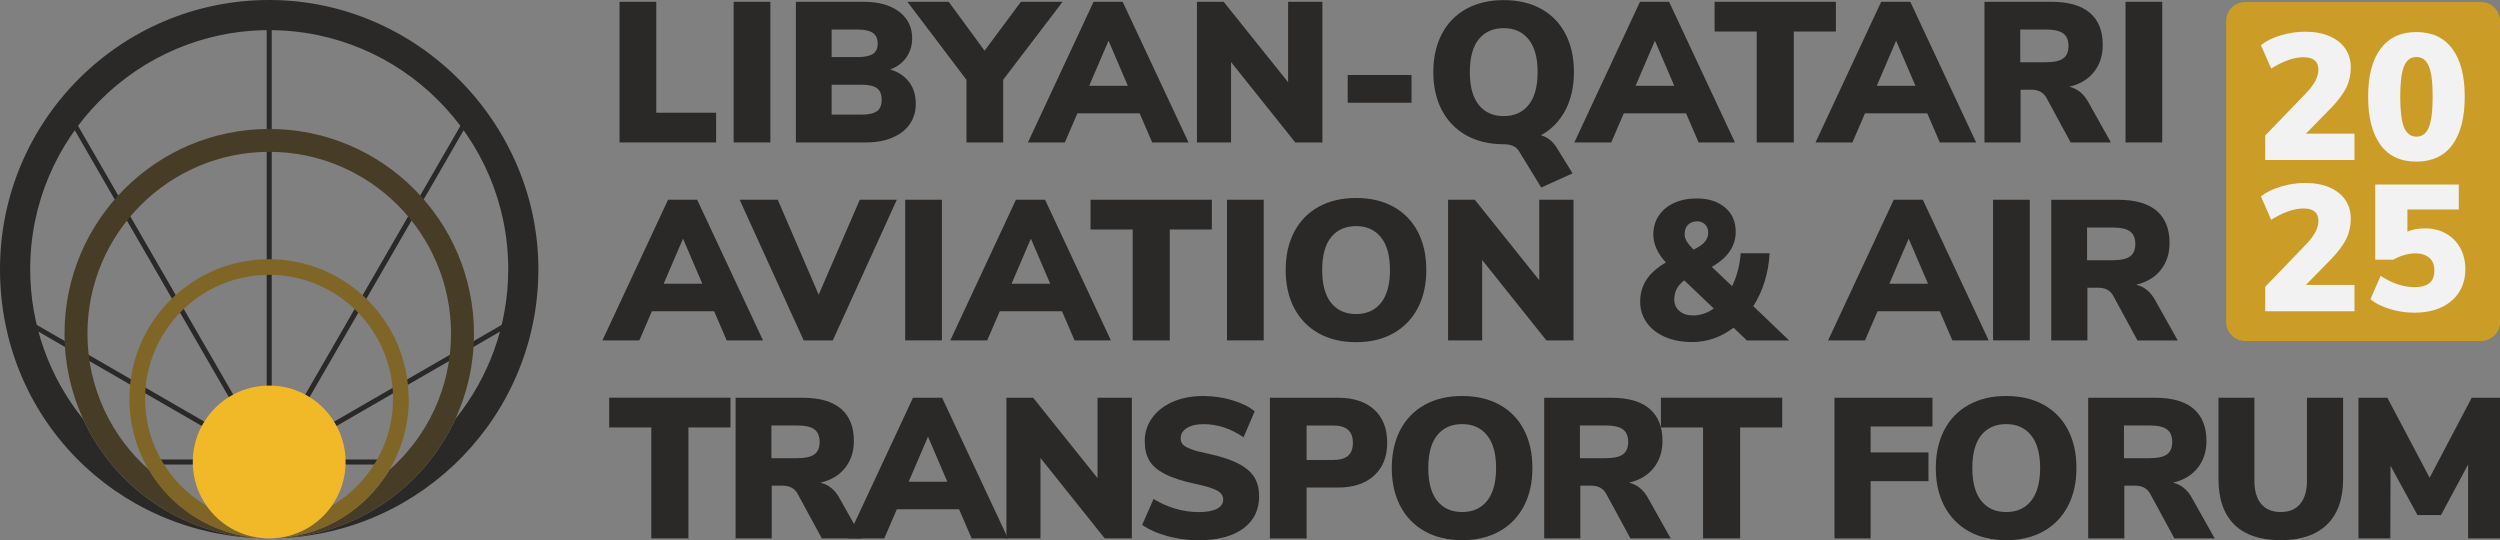
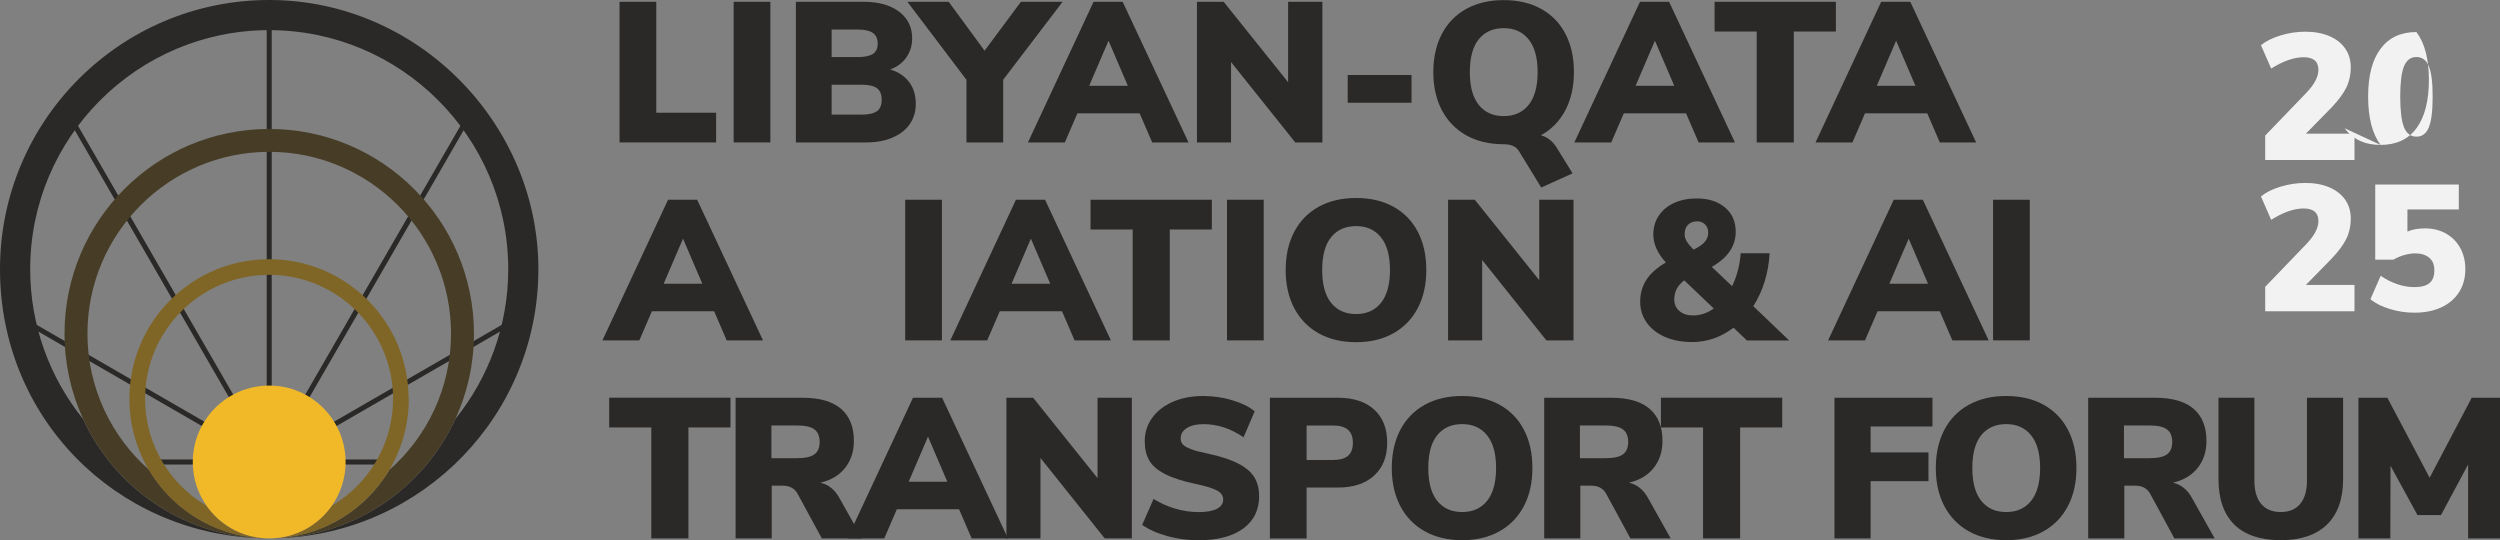
<svg xmlns="http://www.w3.org/2000/svg" id="Layer_2" data-name="Layer 2" viewBox="0 0 513.39 110.93">
  <rect x="0" y="0" width="513.39" height="110.93" fill="#808080" stroke="none" />
  <defs>
    <style>
      .cls-1 {
        fill: #2b2928;
      }

      .cls-2 {
        fill: #473d27;
      }

      .cls-3 {
        fill: #f2f2f2;
      }

      .cls-4 {
        fill: #cb9d27;
      }

      .cls-5 {
        fill: #7f6627;
      }

      .cls-6 {
        fill: #f1b927;
      }
    </style>
  </defs>
  <g id="Layer_1-2" data-name="Layer 1">
    <g>
      <g>
        <polygon class="cls-1" points="106.03 66.16 105.52 65.27 56.69 93.47 96.86 23.89 95.97 23.38 55.8 92.95 55.8 2.88 54.77 2.88 54.77 92.95 14.36 22.96 13.46 23.47 53.88 93.47 4.37 64.88 3.85 65.77 53.36 94.36 31.59 94.36 31.59 95.39 55.28 95.39 78.85 95.39 78.85 94.36 57.2 94.36 106.03 66.16" />
        <path class="cls-1" d="M55.28,0C24.75,0,0,24.75,0,55.28s23.75,54.26,53.42,55.24c-16.16-.7-29.96-10.53-36.36-24.47-6.79-8.42-10.86-19.13-10.86-30.77C6.19,28.21,28.21,6.19,55.28,6.19s49.09,22.02,49.09,49.09c0,11.63-4.07,22.34-10.86,30.76-6.4,13.94-20.19,23.78-36.36,24.48,29.67-.98,53.41-25.34,53.41-55.24S85.81,0,55.28,0Z" />
        <path class="cls-2" d="M97.33,68.52c0,6.25-1.36,12.19-3.82,17.52-6.4,13.94-20.19,23.78-36.36,24.48-.25.01-.51.02-.77.02-.11,0-.22.01-.34,0,9.37-.24,17.62-4.98,22.68-12.14.43-.61.84-1.24,1.23-1.89,7.77-6.84,12.67-16.86,12.67-28,0-20.59-16.75-37.33-37.33-37.33s-37.33,16.75-37.33,37.33c0,11.14,4.91,21.16,12.67,28,.38.65.79,1.28,1.23,1.89,5.06,7.16,13.31,11.9,22.68,12.14-.11,0-.22,0-.34,0-.25,0-.51-.01-.77-.02-16.16-.7-29.96-10.53-36.36-24.47-2.45-5.33-3.82-11.27-3.82-17.53,0-23.22,18.83-42.04,42.04-42.04s42.04,18.83,42.04,42.04Z" />
        <path class="cls-5" d="M83.95,81.89c0,5.34-1.46,10.35-4.01,14.63-.38.65-.79,1.28-1.23,1.89-5.06,7.16-13.31,11.9-22.68,12.14-.1,0-.21.01-.32,0,5.15-.14,9.67-2.76,12.42-6.7.41-.24.82-.49,1.21-.76.65-.43,1.29-.9,1.89-1.39,5.78-4.67,9.49-11.81,9.49-19.81,0-14.03-11.42-25.45-25.46-25.45s-25.46,11.42-25.46,25.45c0,8,3.71,15.14,9.49,19.81.6.49,1.24.96,1.89,1.39.39.26.8.52,1.21.76,2.75,3.94,7.28,6.56,12.42,6.7-.1,0-.21,0-.32,0-9.37-.24-17.62-4.98-22.68-12.14-.43-.61-.84-1.24-1.23-1.89-2.55-4.28-4.01-9.28-4.01-14.63,0-15.83,12.84-28.66,28.67-28.66s28.67,12.83,28.67,28.66Z" />
        <circle class="cls-6" cx="55.28" cy="94.87" r="15.69" />
      </g>
      <g>
        <path class="cls-1" d="M127.23.37h7.54v22.78h12.29v6.1h-19.83V.37Z" />
        <path class="cls-1" d="M150.66.37h7.54v28.88h-7.54V.37Z" />
        <path class="cls-1" d="M186.71,16.86c.9,1.21,1.35,2.71,1.35,4.49,0,1.58-.42,2.97-1.25,4.16-.83,1.19-2.02,2.11-3.56,2.76-1.54.66-3.35.98-5.43.98h-14.38V.37h13.97c3.03,0,5.44.68,7.23,2.03,1.79,1.35,2.68,3.18,2.68,5.47,0,1.48-.4,2.78-1.19,3.91-.79,1.13-1.9,1.96-3.32,2.48,1.69.52,2.99,1.39,3.89,2.6ZM170.78,11.72h5.37c1.42,0,2.46-.22,3.11-.65.66-.44.98-1.13.98-2.09,0-1.01-.33-1.75-.98-2.21-.66-.46-1.69-.7-3.11-.7h-5.37v5.65ZM180.1,22.84c.64-.48.96-1.26.96-2.36s-.32-1.88-.96-2.36c-.64-.48-1.71-.72-3.22-.72h-6.1v6.14h6.1c1.5,0,2.57-.24,3.22-.72Z" />
        <path class="cls-1" d="M206.01,16.39v12.86h-7.54v-12.86L186.34.37h8.48l7.37,10.04,7.46-10.04h8.56l-12.21,16.02Z" />
        <path class="cls-1" d="M234.03,23.27h-12.78l-2.58,5.98h-7.58L224.57.37h5.98l13.52,28.88h-7.46l-2.58-5.98ZM231.61,17.62l-3.97-9.26-3.97,9.26h7.95Z" />
        <path class="cls-1" d="M271.56.37v28.88h-5.57l-13.19-16.51v16.51h-7V.37h5.49l13.23,16.51V.37h7.05Z" />
        <path class="cls-1" d="M276.76,15.4h13.11v5.7h-13.11v-5.7Z" />
        <path class="cls-1" d="M319.73,30.4l3.2,5.2-6.43,2.91-4.59-7.5c-.57-.93-1.61-1.39-3.11-1.39-2.95,0-5.51-.61-7.68-1.82-2.17-1.21-3.84-2.94-5.02-5.16-1.17-2.22-1.76-4.84-1.76-7.84s.59-5.62,1.76-7.84c1.17-2.23,2.85-3.94,5.02-5.14,2.17-1.2,4.73-1.8,7.68-1.8s5.51.6,7.68,1.8c2.17,1.2,3.84,2.92,5,5.14,1.16,2.23,1.74,4.84,1.74,7.84s-.59,5.58-1.76,7.83c-1.17,2.24-2.85,3.96-5.04,5.16,1.37.35,2.47,1.23,3.32,2.62ZM313.92,21.53c1.23-1.54,1.84-3.79,1.84-6.74s-.62-5.19-1.86-6.72c-1.24-1.53-2.94-2.29-5.1-2.29s-3.89.76-5.12,2.27c-1.23,1.52-1.84,3.76-1.84,6.74s.61,5.23,1.84,6.76c1.23,1.53,2.94,2.29,5.12,2.29s3.89-.77,5.12-2.31Z" />
        <path class="cls-1" d="M346.24,23.27h-12.78l-2.58,5.98h-7.58L336.78.37h5.98l13.52,28.88h-7.46l-2.58-5.98ZM343.82,17.62l-3.97-9.26-3.97,9.26h7.95Z" />
        <path class="cls-1" d="M360.74,6.47h-8.64V.37h24.91v6.1h-8.64v22.78h-7.62V6.47Z" />
        <path class="cls-1" d="M395.77,23.27h-12.78l-2.58,5.98h-7.58L386.31.37h5.98l13.52,28.88h-7.46l-2.58-5.98ZM393.35,17.62l-3.97-9.26-3.97,9.26h7.95Z" />
-         <path class="cls-1" d="M433.5,29.25h-8.28l-5-9.22c-.63-1.06-1.63-1.6-2.99-1.6h-2.29v10.82h-7.42V.37h13.76c3.5,0,6.12.76,7.89,2.27s2.64,3.71,2.64,6.58c0,2.19-.6,4.04-1.8,5.55-1.2,1.52-2.9,2.53-5.08,3.05,1.67.36,2.99,1.43,3.97,3.24l4.59,8.19ZM423.69,12c.72-.52,1.09-1.37,1.09-2.54s-.36-2.07-1.09-2.6c-.72-.53-1.92-.8-3.58-.8h-5.24v6.72h5.24c1.67,0,2.86-.26,3.58-.78Z" />
-         <path class="cls-1" d="M436.49.37h7.54v28.88h-7.54V.37Z" />
        <path class="cls-1" d="M146.65,63.92h-12.78l-2.58,5.98h-7.58l13.48-28.88h5.98l13.52,28.88h-7.46l-2.58-5.98ZM144.23,58.27l-3.97-9.26-3.97,9.26h7.95Z" />
-         <path class="cls-1" d="M184.17,41.02l-13.15,28.88h-5.98l-13.15-28.88h7.83l8.4,19.5,8.44-19.5h7.62Z" />
        <path class="cls-1" d="M185.89,41.02h7.54v28.88h-7.54v-28.88Z" />
        <path class="cls-1" d="M218.09,63.92h-12.78l-2.58,5.98h-7.58l13.48-28.88h5.98l13.52,28.88h-7.46l-2.58-5.98ZM215.67,58.27l-3.97-9.26-3.97,9.26h7.95Z" />
        <path class="cls-1" d="M232.59,47.13h-8.64v-6.11h24.91v6.11h-8.64v22.78h-7.62v-22.78Z" />
        <path class="cls-1" d="M251.97,41.02h7.54v28.88h-7.54v-28.88Z" />
        <path class="cls-1" d="M270.8,68.45c-2.17-1.21-3.84-2.94-5.02-5.16-1.17-2.23-1.76-4.84-1.76-7.84s.59-5.62,1.76-7.85c1.17-2.23,2.85-3.94,5.02-5.14,2.17-1.2,4.73-1.8,7.68-1.8s5.51.6,7.68,1.8c2.17,1.2,3.84,2.92,5,5.14s1.74,4.84,1.74,7.85-.59,5.62-1.76,7.84c-1.17,2.23-2.85,3.95-5.02,5.16-2.17,1.22-4.72,1.82-7.64,1.82s-5.51-.61-7.68-1.82ZM283.6,62.18c1.23-1.54,1.84-3.79,1.84-6.74s-.62-5.19-1.86-6.72-2.94-2.29-5.1-2.29-3.89.76-5.12,2.27c-1.23,1.52-1.84,3.76-1.84,6.74s.61,5.23,1.84,6.76c1.23,1.53,2.94,2.29,5.12,2.29s3.89-.77,5.12-2.31Z" />
        <path class="cls-1" d="M323.13,41.02v28.88h-5.57l-13.19-16.51v16.51h-7v-28.88h5.49l13.23,16.51v-16.51h7.05Z" />
        <path class="cls-1" d="M358.74,69.91l-2.75-2.62c-2.57,1.97-5.41,2.95-8.52,2.95-2.08,0-3.92-.35-5.53-1.04-1.61-.7-2.87-1.67-3.77-2.93-.9-1.26-1.35-2.69-1.35-4.3,0-1.69.42-3.2,1.27-4.51s2.18-2.5,4.01-3.56c-1.72-1.86-2.58-3.78-2.58-5.78,0-1.45.38-2.73,1.13-3.85s1.8-1.99,3.15-2.6c1.35-.61,2.89-.92,4.61-.92,2.43,0,4.38.62,5.84,1.86,1.46,1.24,2.19,2.9,2.19,4.98,0,2.95-1.64,5.35-4.92,7.21l4.18,3.97c1.01-2.13,1.6-4.38,1.76-6.76h5.94c-.11,2.02-.45,3.95-1.02,5.8s-1.35,3.53-2.33,5.06l7.37,7.05h-8.68ZM351.93,63.35l-6.06-5.78c-1.37,1.04-2.05,2.33-2.05,3.89,0,1.01.36,1.82,1.07,2.42s1.64.9,2.79.9c1.5,0,2.92-.48,4.26-1.43ZM346.65,46.14c-.46.46-.7,1.11-.7,1.93,0,.49.13.97.39,1.43.26.46.74,1.05,1.46,1.76,1.06-.52,1.83-1.05,2.29-1.6.46-.55.7-1.17.7-1.88s-.21-1.24-.63-1.68c-.42-.44-.96-.65-1.62-.65-.79,0-1.42.23-1.88.7Z" />
        <path class="cls-1" d="M398.35,63.92h-12.78l-2.58,5.98h-7.58l13.48-28.88h5.98l13.52,28.88h-7.46l-2.58-5.98ZM395.93,58.27l-3.97-9.26-3.97,9.26h7.95Z" />
        <path class="cls-1" d="M409.29,41.02h7.54v28.88h-7.54v-28.88Z" />
-         <path class="cls-1" d="M447.22,69.91h-8.28l-5-9.22c-.63-1.07-1.63-1.6-2.99-1.6h-2.29v10.82h-7.42v-28.88h13.76c3.5,0,6.12.76,7.89,2.27,1.76,1.52,2.64,3.71,2.64,6.58,0,2.19-.6,4.04-1.8,5.55-1.2,1.52-2.9,2.53-5.08,3.05,1.67.36,2.99,1.43,3.97,3.24l4.59,8.19ZM437.41,52.66c.72-.52,1.09-1.37,1.09-2.54s-.36-2.07-1.09-2.6c-.72-.53-1.92-.8-3.58-.8h-5.24v6.72h5.24c1.67,0,2.86-.26,3.58-.78Z" />
        <path class="cls-1" d="M133.74,87.78h-8.64v-6.11h24.91v6.11h-8.64v22.78h-7.62v-22.78Z" />
        <path class="cls-1" d="M177.04,110.56h-8.28l-5-9.22c-.63-1.07-1.63-1.6-2.99-1.6h-2.29v10.82h-7.42v-28.88h13.76c3.5,0,6.12.76,7.89,2.27,1.76,1.52,2.64,3.71,2.64,6.58,0,2.19-.6,4.04-1.8,5.55-1.2,1.52-2.9,2.53-5.08,3.05,1.67.36,2.99,1.43,3.97,3.24l4.59,8.19ZM167.23,93.31c.72-.52,1.09-1.37,1.09-2.54s-.36-2.07-1.09-2.6c-.72-.53-1.92-.8-3.58-.8h-5.24v6.72h5.24c1.67,0,2.86-.26,3.58-.78Z" />
        <path class="cls-1" d="M196.95,104.58h-12.78l-2.58,5.98h-7.58l13.48-28.88h5.98l13.52,28.88h-7.46l-2.58-5.98ZM194.54,98.93l-3.97-9.26-3.97,9.26h7.95Z" />
        <path class="cls-1" d="M232.43,81.68v28.88h-5.57l-13.19-16.51v16.51h-7v-28.88h5.49l13.23,16.51v-16.51h7.05Z" />
        <path class="cls-1" d="M239.68,110.07c-2.1-.57-3.81-1.34-5.12-2.29l2.33-5.33c1.39.87,2.88,1.54,4.47,2.01,1.58.46,3.18.7,4.79.7s2.89-.22,3.75-.68c.86-.45,1.29-1.09,1.29-1.9,0-.74-.39-1.34-1.17-1.8s-2.26-.93-4.45-1.39c-2.7-.57-4.82-1.26-6.35-2.05-1.53-.79-2.6-1.72-3.22-2.79-.61-1.07-.92-2.38-.92-3.93,0-1.78.5-3.37,1.5-4.77,1-1.41,2.4-2.51,4.22-3.32,1.82-.8,3.9-1.21,6.25-1.21,2.08,0,4.09.29,6.04.88,1.95.59,3.48,1.35,4.57,2.27l-2.29,5.33c-2.62-1.8-5.38-2.7-8.28-2.7-1.39,0-2.51.27-3.36.8-.85.53-1.27,1.24-1.27,2.11,0,.52.15.94.45,1.27.3.33.86.65,1.68.96.82.31,2.03.63,3.65.96,2.62.57,4.68,1.26,6.19,2.07,1.5.8,2.57,1.74,3.2,2.81s.94,2.33.94,3.81c0,2.84-1.09,5.06-3.28,6.66-2.19,1.6-5.26,2.4-9.22,2.4-2.16,0-4.29-.29-6.39-.86Z" />
        <path class="cls-1" d="M260.78,81.68h13.97c3.2,0,5.68.81,7.46,2.44,1.78,1.63,2.66,3.89,2.66,6.78s-.89,5.12-2.68,6.76-4.27,2.46-7.44,2.46h-6.43v10.45h-7.54v-28.88ZM273.73,94.46c1.39,0,2.42-.29,3.09-.86.67-.57,1-1.46,1-2.66s-.33-2.1-1-2.68c-.67-.59-1.7-.88-3.09-.88h-5.41v7.09h5.41Z" />
        <path class="cls-1" d="M292.59,109.11c-2.17-1.21-3.84-2.94-5.02-5.16-1.17-2.23-1.76-4.84-1.76-7.84s.59-5.62,1.76-7.85c1.17-2.23,2.85-3.94,5.02-5.14,2.17-1.2,4.73-1.8,7.68-1.8s5.51.6,7.68,1.8c2.17,1.2,3.84,2.92,5,5.14s1.74,4.84,1.74,7.85-.59,5.62-1.76,7.84c-1.17,2.23-2.85,3.95-5.02,5.16-2.17,1.22-4.72,1.82-7.64,1.82s-5.51-.61-7.68-1.82ZM305.39,102.84c1.23-1.54,1.84-3.79,1.84-6.74s-.62-5.19-1.86-6.72-2.94-2.29-5.1-2.29-3.89.76-5.12,2.27c-1.23,1.52-1.84,3.76-1.84,6.74s.61,5.23,1.84,6.76c1.23,1.53,2.94,2.29,5.12,2.29s3.89-.77,5.12-2.31Z" />
        <path class="cls-1" d="M343.09,110.56h-8.28l-5-9.22c-.63-1.07-1.63-1.6-2.99-1.6h-2.29v10.82h-7.42v-28.88h13.76c3.5,0,6.12.76,7.89,2.27,1.76,1.52,2.64,3.71,2.64,6.58,0,2.19-.6,4.04-1.8,5.55-1.2,1.52-2.9,2.53-5.08,3.05,1.67.36,2.99,1.43,3.97,3.24l4.59,8.19ZM333.27,93.31c.72-.52,1.09-1.37,1.09-2.54s-.36-2.07-1.09-2.6c-.72-.53-1.92-.8-3.58-.8h-5.24v6.72h5.24c1.67,0,2.86-.26,3.58-.78Z" />
        <path class="cls-1" d="M349.72,87.78h-8.64v-6.11h24.91v6.11h-8.64v22.78h-7.62v-22.78Z" />
        <path class="cls-1" d="M376.72,81.68h20.12v5.9h-12.7v5.33h11.88v5.9h-11.88v11.76h-7.42v-28.88Z" />
        <path class="cls-1" d="M404.31,109.11c-2.17-1.21-3.84-2.94-5.02-5.16-1.17-2.23-1.76-4.84-1.76-7.84s.59-5.62,1.76-7.85c1.17-2.23,2.85-3.94,5.02-5.14,2.17-1.2,4.73-1.8,7.68-1.8s5.51.6,7.68,1.8c2.17,1.2,3.84,2.92,5,5.14s1.74,4.84,1.74,7.85-.59,5.62-1.76,7.84c-1.17,2.23-2.85,3.95-5.02,5.16-2.17,1.22-4.72,1.82-7.64,1.82s-5.51-.61-7.68-1.82ZM417.11,102.84c1.23-1.54,1.84-3.79,1.84-6.74s-.62-5.19-1.86-6.72-2.94-2.29-5.1-2.29-3.89.76-5.12,2.27c-1.23,1.52-1.84,3.76-1.84,6.74s.61,5.23,1.84,6.76c1.23,1.53,2.94,2.29,5.12,2.29s3.89-.77,5.12-2.31Z" />
        <path class="cls-1" d="M454.8,110.56h-8.28l-5-9.22c-.63-1.07-1.63-1.6-2.99-1.6h-2.29v10.82h-7.42v-28.88h13.76c3.5,0,6.12.76,7.89,2.27,1.76,1.52,2.64,3.71,2.64,6.58,0,2.19-.6,4.04-1.8,5.55-1.2,1.52-2.9,2.53-5.08,3.05,1.67.36,2.99,1.43,3.97,3.24l4.59,8.19ZM444.99,93.31c.72-.52,1.09-1.37,1.09-2.54s-.36-2.07-1.09-2.6c-.72-.53-1.92-.8-3.58-.8h-5.24v6.72h5.24c1.67,0,2.86-.26,3.58-.78Z" />
        <path class="cls-1" d="M458.84,107.73c-2.17-2.13-3.26-5.24-3.26-9.34v-16.71h7.37v17c0,2.08.46,3.67,1.39,4.79.93,1.12,2.27,1.68,4.01,1.68s3.09-.56,4.01-1.68c.93-1.12,1.39-2.72,1.39-4.79v-17h7.42v16.71c0,4.07-1.1,7.18-3.3,9.32-2.2,2.14-5.37,3.22-9.52,3.22s-7.35-1.07-9.53-3.2Z" />
        <path class="cls-1" d="M513.39,81.68v28.88h-6.55v-15.16l-5.57,10.37h-4.83l-5.53-10.12-.04,14.91h-6.55v-28.88h5.94l8.68,16.43,8.64-16.43h5.82Z" />
      </g>
-       <path class="cls-4" d="M509.5.42h-48.45c-2.15,0-3.89,1.74-3.89,3.89v61.82c0,2.15,1.74,3.89,3.89,3.89h48.45c2.15,0,3.89-1.74,3.89-3.89V4.31c0-2.15-1.74-3.89-3.89-3.89Z" />
      <g>
        <path class="cls-3" d="M483.51,27.47v5.39h-18.34v-5.02l8.49-8.82c1.62-1.7,2.44-3.26,2.44-4.69,0-1.72-1.02-2.58-3.06-2.58-.98,0-2.05.2-3.19.61-1.14.41-2.29.98-3.45,1.72l-2.1-4.8c1.03-.84,2.38-1.51,4.04-2.01,1.66-.5,3.35-.76,5.07-.76,1.87,0,3.51.3,4.93.9,1.41.6,2.5,1.46,3.27,2.56.76,1.11,1.14,2.4,1.14,3.87s-.3,2.87-.9,4.11c-.6,1.24-1.63,2.63-3.08,4.15l-5.24,5.35h10Z" />
-         <path class="cls-3" d="M488.86,29.76c-1.7-2.29-2.55-5.6-2.55-9.93s.85-7.53,2.56-9.82c1.71-2.29,4.16-3.43,7.36-3.43s5.65,1.14,7.36,3.43c1.71,2.29,2.56,5.56,2.56,9.82s-.85,7.64-2.55,9.93c-1.7,2.29-4.16,3.43-7.38,3.43s-5.68-1.14-7.38-3.43ZM498.78,26.14c.52-1.28.78-3.38.78-6.31s-.26-4.95-.78-6.22c-.52-1.27-1.37-1.9-2.55-1.9s-2.03.63-2.55,1.9c-.52,1.27-.78,3.34-.78,6.22s.26,5.03.78,6.31c.52,1.28,1.37,1.92,2.55,1.92s2.03-.64,2.55-1.92Z" />
+         <path class="cls-3" d="M488.86,29.76c-1.7-2.29-2.55-5.6-2.55-9.93s.85-7.53,2.56-9.82c1.71-2.29,4.16-3.43,7.36-3.43c1.71,2.29,2.56,5.56,2.56,9.82s-.85,7.64-2.55,9.93c-1.7,2.29-4.16,3.43-7.38,3.43s-5.68-1.14-7.38-3.43ZM498.78,26.14c.52-1.28.78-3.38.78-6.31s-.26-4.95-.78-6.22c-.52-1.27-1.37-1.9-2.55-1.9s-2.03.63-2.55,1.9c-.52,1.27-.78,3.34-.78,6.22s.26,5.03.78,6.31c.52,1.28,1.37,1.92,2.55,1.92s2.03-.64,2.55-1.92Z" />
        <path class="cls-3" d="M483.51,58.53v5.39h-18.34v-5.02l8.49-8.82c1.62-1.7,2.44-3.26,2.44-4.69,0-1.72-1.02-2.58-3.06-2.58-.98,0-2.05.2-3.19.61-1.14.41-2.29.98-3.45,1.72l-2.1-4.8c1.03-.84,2.38-1.51,4.04-2.01,1.66-.5,3.35-.76,5.07-.76,1.87,0,3.51.3,4.93.9,1.41.6,2.5,1.46,3.27,2.56.76,1.11,1.14,2.4,1.14,3.87s-.3,2.87-.9,4.11c-.6,1.24-1.63,2.63-3.08,4.15l-5.24,5.35h10Z" />
        <path class="cls-3" d="M502.29,47.96c1.25.7,2.23,1.69,2.93,2.95.7,1.27,1.05,2.72,1.05,4.37,0,1.8-.43,3.37-1.29,4.72-.86,1.35-2.08,2.39-3.65,3.12-1.57.73-3.42,1.09-5.54,1.09-1.7,0-3.38-.25-5.04-.76s-2.98-1.17-3.97-2.01l2.1-4.8c2.31,1.55,4.64,2.32,6.97,2.32,1.38,0,2.4-.28,3.06-.83.66-.55,1-1.42,1-2.6s-.35-2-1.05-2.6-1.68-.9-2.93-.9c-.69,0-1.43.12-2.23.35-.8.23-1.53.55-2.2.94h-3.73v-15.43h17.16v5.13h-10.55v4.54c.96-.44,2.16-.66,3.62-.66,1.6,0,3.03.35,4.28,1.05Z" />
      </g>
    </g>
  </g>
</svg>